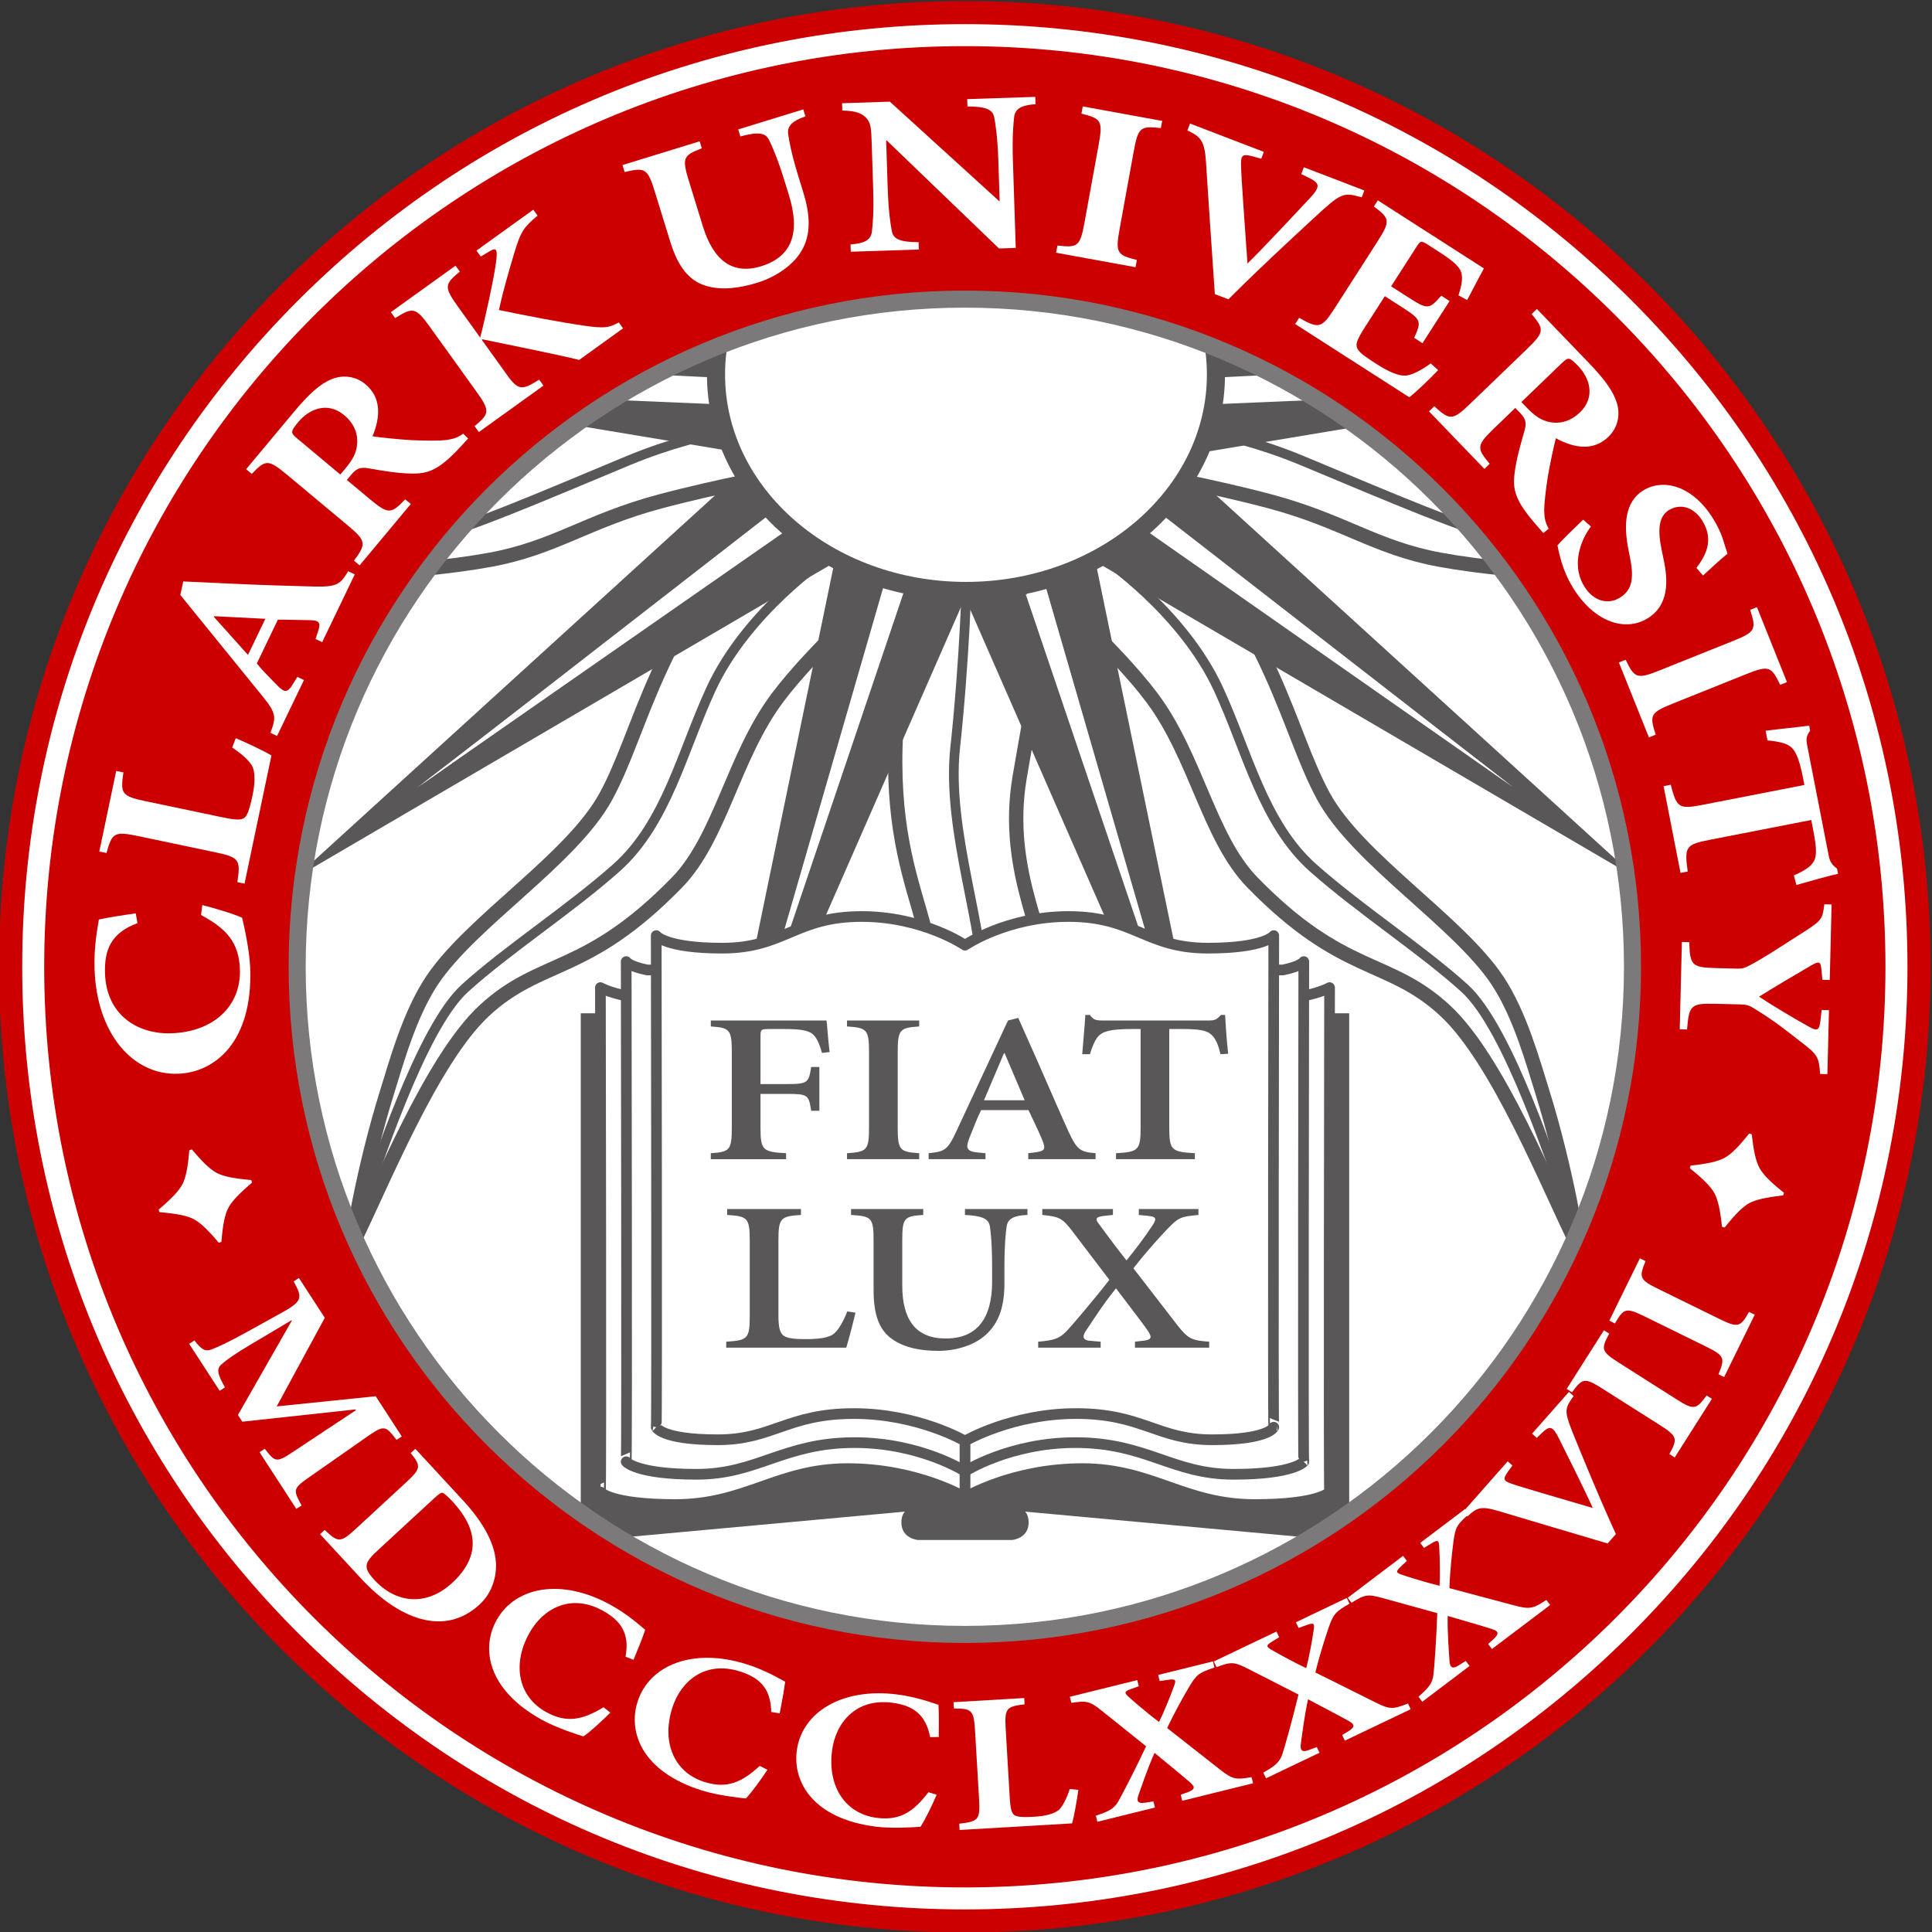
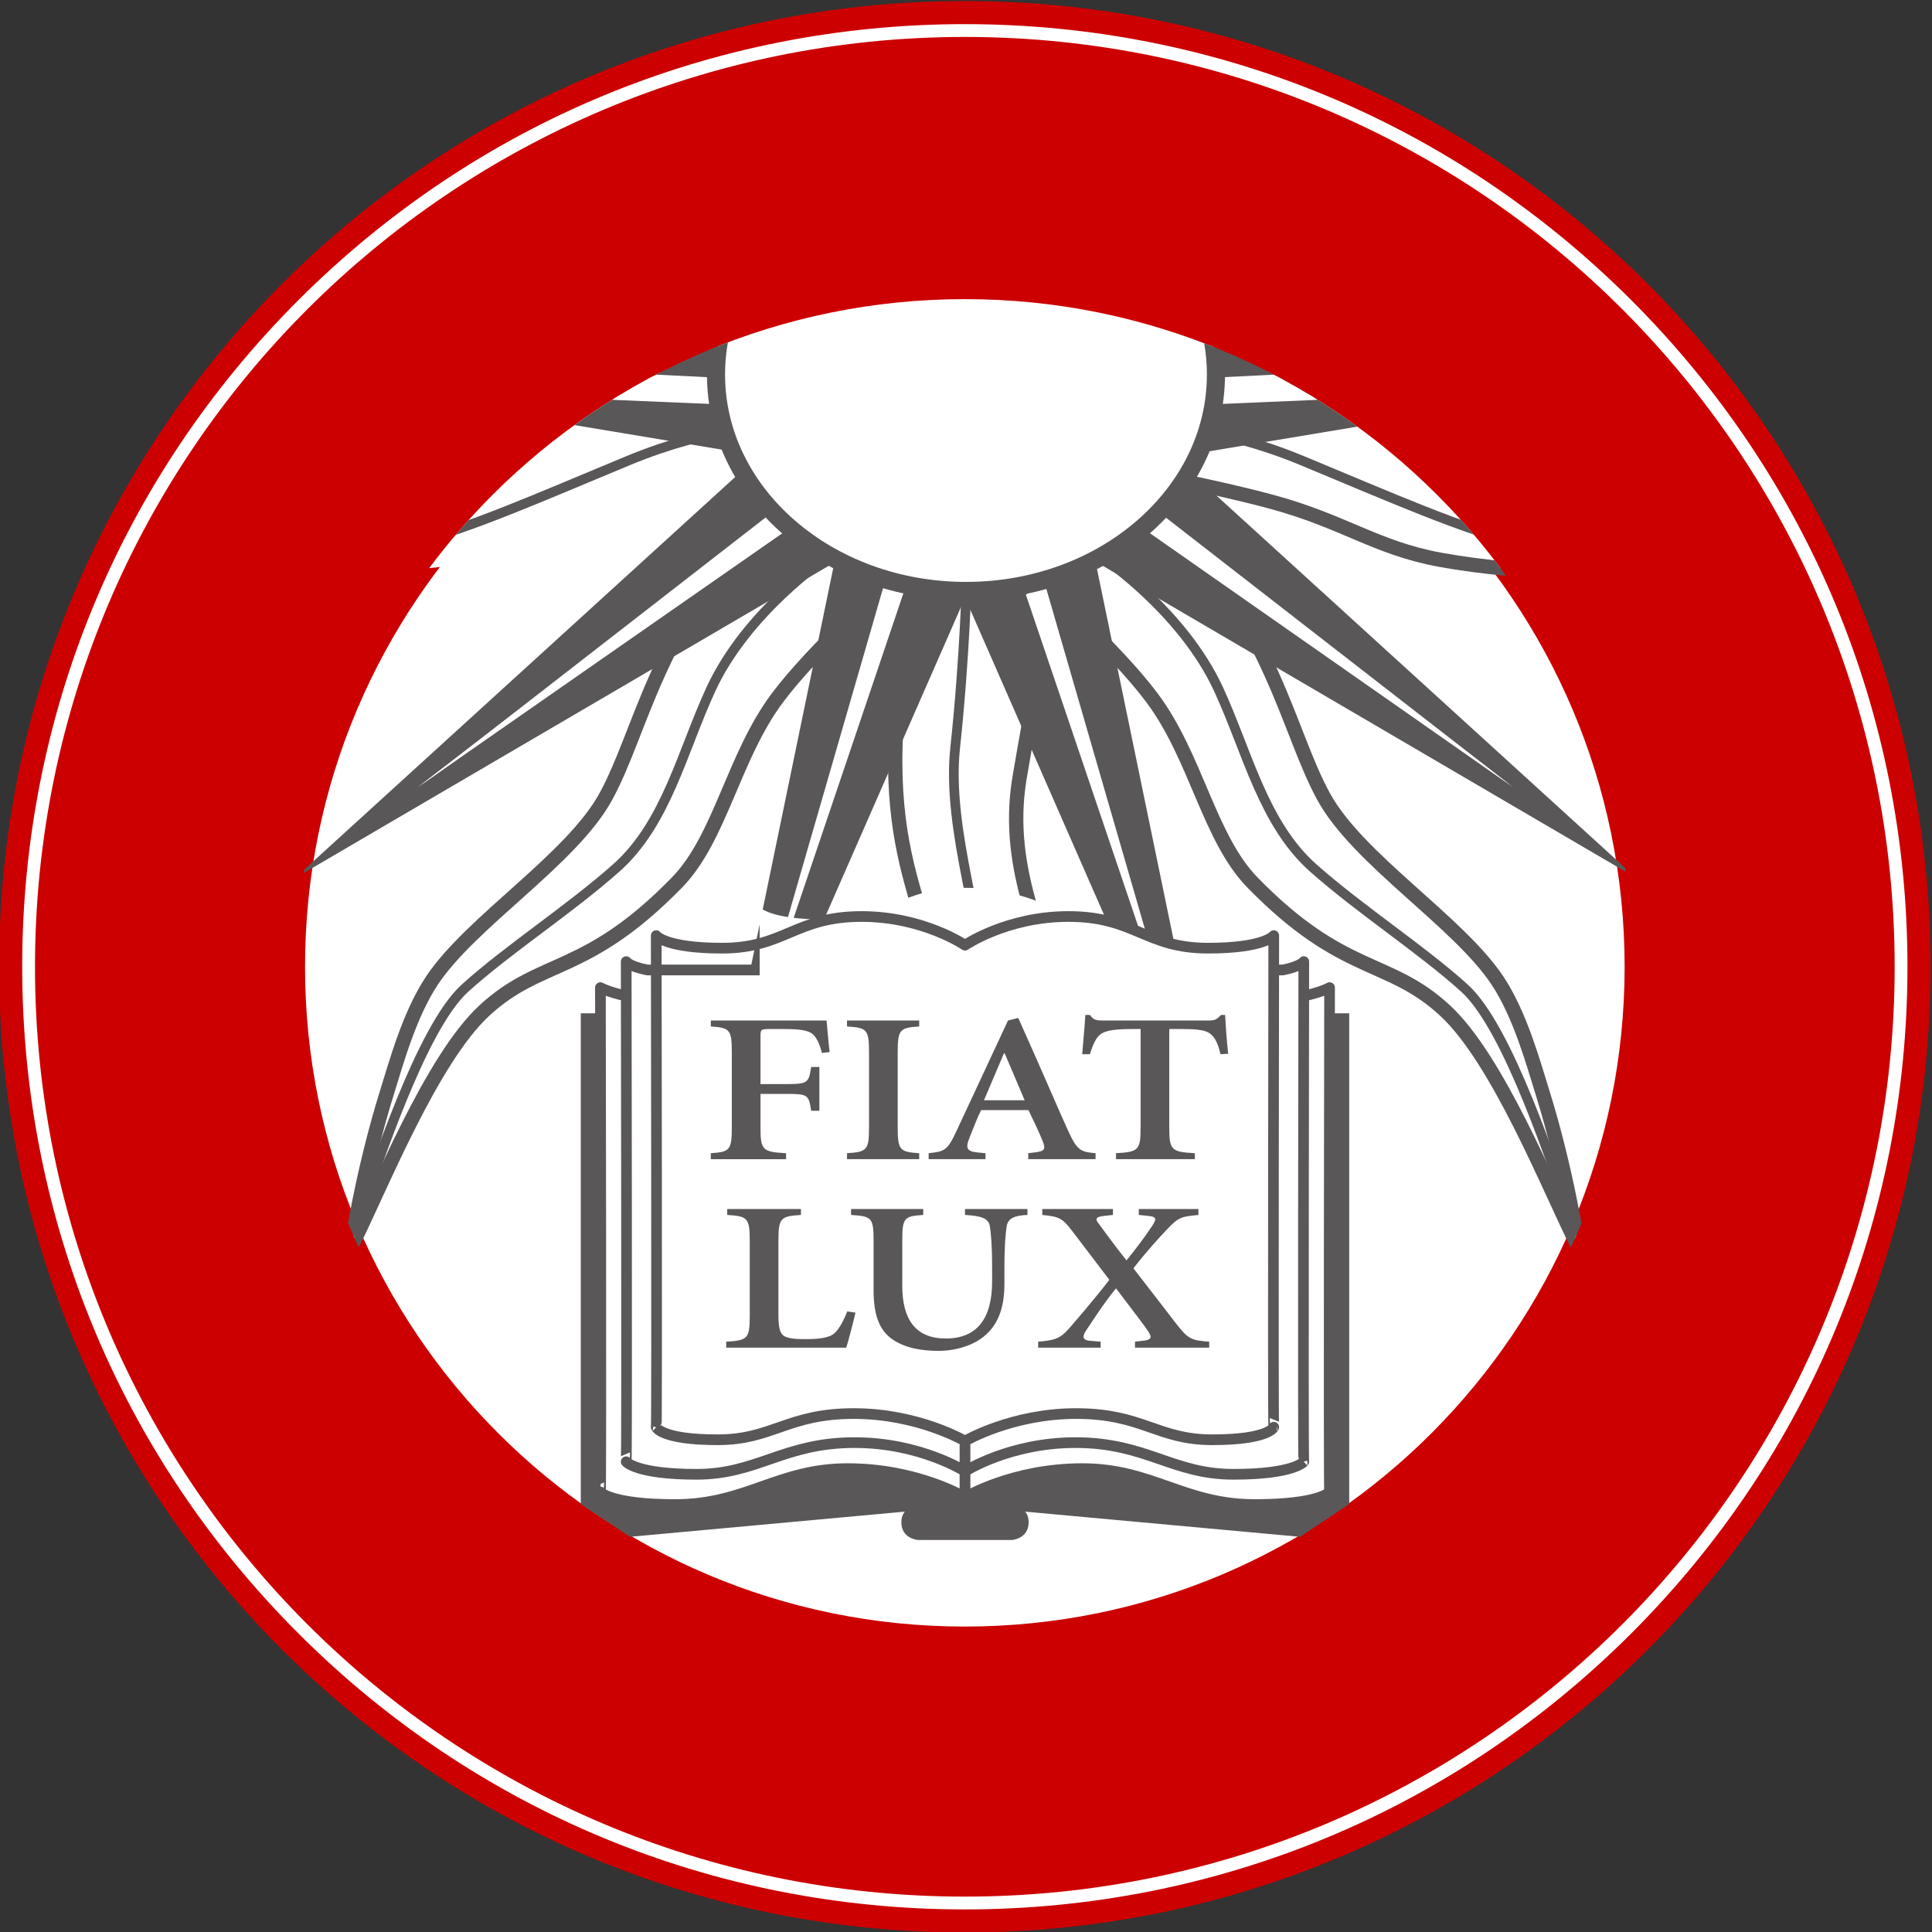
<svg xmlns="http://www.w3.org/2000/svg" xmlns:ns1="http://sodipodi.sourceforge.net/DTD/sodipodi-0.dtd" xmlns:ns2="http://www.inkscape.org/namespaces/inkscape" version="1.1" id="svg29" xml:space="preserve" width="195.441" height="195.439" viewBox="0 0 195.441 195.439" ns1:docname="logo.svg" ns2:version="0.92+devel unknown">
  <rect x="0" y="0" width="195.441" height="195.439" fill="#333333" stroke="none" />
  <defs id="defs33">
    <clipPath clipPathUnits="userSpaceOnUse" id="clipPath47">
-       <path d="M 0,540 H 720 V 0 H 0 Z" id="path45" ns2:connector-curvature="0" />
-     </clipPath>
+       </clipPath>
    <clipPath clipPathUnits="userSpaceOnUse" id="clipPath63">
      <path d="m 720.967,215.323 h 8.393 v 5.491 h -8.393 z m -728.887,0 h 5.847 v 5.491 H -7.92 Z" id="path61" ns2:connector-curvature="0" />
    </clipPath>
    <clipPath clipPathUnits="userSpaceOnUse" id="clipPath75">
      <path d="m 437.422,215.323 h 283.545 v 5.491 H 437.422 Z m -439.495,0 h 281.748 v 5.491 H -2.073 Z" id="path73" ns2:connector-curvature="0" />
    </clipPath>
    <clipPath clipPathUnits="userSpaceOnUse" id="clipPath87">
      <path d="m 437.422,200.385 h 291.937 v 9.178 H 437.422 Z m -445.342,0 h 287.595 v 9.178 H -7.92 Z" id="path85" ns2:connector-curvature="0" />
    </clipPath>
    <clipPath clipPathUnits="userSpaceOnUse" id="clipPath101">
      <path d="M -7.92,-20.88 H 729.36 V 548.64 H -7.92 Z" id="path99" ns2:connector-curvature="0" />
    </clipPath>
    <clipPath clipPathUnits="userSpaceOnUse" id="clipPath169">
      <path d="m 279.675,200.385 v -36.643 c 3.573,-0.47 6.303,-1.247 7.707,-1.549 v 0 c 0.104,-0.721 0.199,-1.418 0.289,-2.097 v 0 h 149.751 v 40.289 z" id="path167" ns2:connector-curvature="0" />
    </clipPath>
    <clipPath clipPathUnits="userSpaceOnUse" id="clipPath181">
      <path d="m 279.675,200.385 h 157.747 v 9.178 H 279.675 Z" id="path179" ns2:connector-curvature="0" />
    </clipPath>
    <clipPath clipPathUnits="userSpaceOnUse" id="clipPath193">
      <path d="m 279.675,160.096 h 0.923 c -0.299,0.158 -0.606,0.303 -0.923,0.434 v 0 z" id="path191" ns2:connector-curvature="0" />
    </clipPath>
    <clipPath clipPathUnits="userSpaceOnUse" id="clipPath205">
-       <path d="m 279.675,220.814 h 157.747 v 97.029 H 279.675 Z" id="path203" ns2:connector-curvature="0" />
-     </clipPath>
+       </clipPath>
    <clipPath clipPathUnits="userSpaceOnUse" id="clipPath217">
      <path d="m 279.675,215.323 h 157.747 v 5.491 H 279.675 Z" id="path215" ns2:connector-curvature="0" />
    </clipPath>
    <clipPath clipPathUnits="userSpaceOnUse" id="clipPath229">
      <path d="m 279.675,209.563 h 157.747 v 5.76 H 279.675 Z" id="path227" ns2:connector-curvature="0" />
    </clipPath>
    <clipPath clipPathUnits="userSpaceOnUse" id="clipPath241">
      <path d="m 279.675,160.53 c 0.317,-0.131 0.624,-0.276 0.923,-0.434 v 0 h 7.073 c -0.09,0.679 -0.185,1.376 -0.289,2.097 v 0 c -1.404,0.302 -4.134,1.079 -7.707,1.549 v 0 z" id="path239" ns2:connector-curvature="0" />
    </clipPath>
    <clipPath clipPathUnits="userSpaceOnUse" id="clipPath253">
      <path d="M -7.92,-20.88 H 729.36 V 548.64 H -7.92 Z" id="path251" ns2:connector-curvature="0" />
    </clipPath>
    <clipPath clipPathUnits="userSpaceOnUse" id="clipPath281">
      <path d="m 307.827,239.945 c 0,-27.982 22.686,-50.667 50.67,-50.667 v 0 c 27.983,0 50.667,22.685 50.667,50.667 v 0 c 0,27.982 -22.684,50.668 -50.667,50.668 v 0 c -27.984,0 -50.67,-22.686 -50.67,-50.668" id="path279" ns2:connector-curvature="0" />
    </clipPath>
    <clipPath clipPathUnits="userSpaceOnUse" id="clipPath505">
-       <path d="M -7.92,-20.88 H 729.36 V 548.64 H -7.92 Z" id="path503" ns2:connector-curvature="0" />
-     </clipPath>
+       </clipPath>
  </defs>
  <ns1:namedview pagecolor="#ffffff" bordercolor="#666666" ns2:document-rotation="0" borderopacity="1" objecttolerance="10" gridtolerance="10" guidetolerance="10" ns2:pageopacity="0" ns2:pageshadow="2" ns2:window-width="1920" ns2:window-height="1061" id="namedview31" showgrid="false" fit-margin-top="0" fit-margin-left="0" fit-margin-right="0" fit-margin-bottom="0" ns2:zoom="3.3941125" ns2:cx="147.09857" ns2:cy="103.21361" ns2:window-x="0" ns2:window-y="0" ns2:window-maximized="0" ns2:current-layer="g37" />
  <g id="g37" ns2:groupmode="layer" ns2:label="example" transform="matrix(1.333,0,0,-1.333,-381.458,417.647)">
    <g id="g2023">
      <g transform="translate(0.889)" id="g247">
        <g id="g249" clip-path="url(#clipPath253)">
          <g id="g255" transform="translate(431.786,239.945)">
            <path d="m 0,0 c 0,-40.477 -32.815,-73.289 -73.29,-73.289 -40.477,0 -73.291,32.812 -73.291,73.289 0,40.479 32.814,73.29 73.291,73.29 C -32.815,73.29 0,40.479 0,0" style="fill:#c00;fill-opacity:1;fill-rule:nonzero;stroke:none" id="path257" ns2:connector-curvature="0" />
          </g>
          <g id="g259" transform="translate(358.497,311.482)">
            <path d="m 0,0 c -19.108,0 -37.073,-7.441 -50.584,-20.952 -13.511,-13.512 -20.952,-31.477 -20.952,-50.585 0,-19.107 7.441,-37.071 20.952,-50.582 13.511,-13.512 31.476,-20.953 50.584,-20.953 19.107,0 37.071,7.441 50.582,20.953 13.511,13.512 20.952,31.475 20.952,50.582 0,19.108 -7.441,37.073 -20.952,50.585 C 37.071,-7.441 19.108,0 0,0 m 0,-0.972 c 38.971,0 70.563,-31.592 70.563,-70.565 0,-38.969 -31.592,-70.563 -70.563,-70.563 -38.973,0 -70.565,31.594 -70.565,70.563 0,38.973 31.592,70.565 70.565,70.565" style="fill:#ffffff;fill-opacity:1;fill-rule:nonzero;stroke:none" id="path261" ns2:connector-curvature="0" />
          </g>
          <g id="g263" transform="translate(358.497,311.407)">
-             <path d="m 0,0 c -19.088,0 -37.034,-7.434 -50.531,-20.931 -13.498,-13.497 -20.931,-31.443 -20.931,-50.531 0,-19.087 7.433,-37.031 20.931,-50.529 13.497,-13.498 31.443,-20.931 50.531,-20.931 19.087,0 37.032,7.433 50.529,20.931 13.497,13.498 20.93,31.442 20.93,50.529 0,19.088 -7.433,37.034 -20.93,50.531 C 37.033,-7.434 19.087,0 0,0 m 0,-1.595 c 38.586,0 69.864,-31.28 69.864,-69.867 0,-38.583 -31.278,-69.865 -69.864,-69.865 -38.587,0 -69.867,31.282 -69.867,69.865 0,38.587 31.28,69.867 69.867,69.867" style="fill:#ffffff;fill-opacity:1;fill-rule:nonzero;stroke:none" id="path265" ns2:connector-curvature="0" />
-           </g>
+             </g>
          <g id="g267" transform="translate(408.405,239.946)">
            <path d="m 0,0 c 0,-27.564 -22.346,-49.908 -49.908,-49.908 -27.563,0 -49.91,22.344 -49.91,49.908 0,27.563 22.347,49.908 49.91,49.908 C -22.346,49.908 0,27.563 0,0" style="fill:#ffffff;fill-opacity:1;fill-rule:nonzero;stroke:none" id="path269" ns2:connector-curvature="0" />
          </g>
          <g id="g271" transform="translate(408.405,239.946)">
            <path d="m 0,0 c 0,-27.564 -22.346,-49.908 -49.908,-49.908 -27.563,0 -49.91,22.344 -49.91,49.908 0,27.563 22.347,49.908 49.91,49.908 C -22.346,49.908 0,27.563 0,0 Z" style="fill:none;stroke:#ffffff;stroke-width:0.324;stroke-linecap:butt;stroke-linejoin:miter;stroke-miterlimit:4;stroke-dasharray:none;stroke-opacity:1" id="path273" ns2:connector-curvature="0" />
          </g>
        </g>
      </g>
      <g transform="translate(0.889)" id="g275">
        <g id="g277" clip-path="url(#clipPath281)">
          <g id="g283" transform="translate(358.204,206.666)">
            <path d="m 0,0 c 0,0 -4.373,8.087 -5.132,16.525 -0.55,6.127 2.486,10.676 2.852,15.22 0.545,6.734 -5.623,10.249 -0.952,30.654 l 10.408,0.34 c 0,0 -1.838,-9.863 -2.723,-15.078 C 3.215,40.358 6.699,35.192 7.242,30.158 7.932,23.782 0.925,23.423 -0.388,17.201 -1.421,12.307 -0.82,4.931 0,0" style="fill:#ffffff;fill-opacity:1;fill-rule:nonzero;stroke:none" id="path285" ns2:connector-curvature="0" />
          </g>
          <g id="g287" transform="translate(358.204,206.666)">
            <path d="m 0,0 c 0,0 -4.373,8.087 -5.132,16.525 -0.55,6.127 2.486,10.676 2.852,15.22 0.545,6.734 -5.623,10.249 -0.952,30.654 l 10.408,0.34 c 0,0 -1.838,-9.863 -2.723,-15.078 C 3.215,40.358 6.699,35.192 7.242,30.158 7.932,23.782 0.925,23.423 -0.388,17.201 -1.421,12.307 -0.82,4.931 0,0 Z" style="fill:none;stroke:#5a5758;stroke-width:1.088;stroke-linecap:butt;stroke-linejoin:miter;stroke-miterlimit:10;stroke-dasharray:none;stroke-opacity:1" id="path289" ns2:connector-curvature="0" />
          </g>
          <g id="g291" transform="translate(358.646,269.541)">
            <path d="m 0,0 c 0,0 -0.141,-6.076 -0.884,-12.992 -0.68,-6.326 2.331,-13.912 2.109,-18.705 -0.204,-4.33 -2.877,-6.039 -3.852,-11.536 -1.048,-5.904 0.658,-14.88 2.002,-18.174" style="fill:none;stroke:#5a5758;stroke-width:0.735;stroke-linecap:butt;stroke-linejoin:miter;stroke-miterlimit:10;stroke-dasharray:none;stroke-opacity:1" id="path293" ns2:connector-curvature="0" />
          </g>
          <g id="g295" transform="translate(405.033,218.73)">
            <path d="m 0,0 c 0,0 -0.815,5.649 -2.719,11.745 -0.683,2.176 -1.684,5.856 -3.402,8.434 -2.993,4.49 -10.602,9.201 -13.196,13.967 -2.748,5.048 -3.62,12.243 -12.377,22.254 l -9.069,-6.058 c 0,0 5.646,-4.988 8.431,-8.715 3.357,-4.489 4.322,-10.629 7.619,-14.01 6.892,-7.075 10.294,-5.734 14.602,-9.705 C -6.076,14.193 -2.221,4.444 0,0" style="fill:#ffffff;fill-opacity:1;fill-rule:nonzero;stroke:none" id="path297" ns2:connector-curvature="0" />
          </g>
          <g id="g299" transform="translate(405.033,218.73)">
            <path d="m 0,0 c 0,0 -0.815,5.649 -2.719,11.745 -0.683,2.176 -1.684,5.856 -3.402,8.434 -2.993,4.49 -10.602,9.201 -13.196,13.967 -2.748,5.048 -3.62,12.243 -12.377,22.254 l -9.069,-6.058 c 0,0 5.646,-4.988 8.431,-8.715 3.357,-4.489 4.322,-10.629 7.619,-14.01 6.892,-7.075 10.294,-5.734 14.602,-9.705 C -6.076,14.193 -2.221,4.444 0,0 Z" style="fill:none;stroke:#5a5758;stroke-width:1.088;stroke-linecap:butt;stroke-linejoin:miter;stroke-miterlimit:10;stroke-dasharray:none;stroke-opacity:1" id="path301" ns2:connector-curvature="0" />
          </g>
          <g id="g303" transform="translate(369.005,270.962)">
            <path d="m 0,0 c 0,0 6.005,-4.036 8.731,-9.923 2.2,-4.749 3.39,-10.22 7.21,-13.604 3.583,-3.174 8.237,-6.184 11.473,-9.115 3.355,-3.038 6.802,-13.875 8.071,-17.367" style="fill:none;stroke:#5a5758;stroke-width:0.735;stroke-linecap:butt;stroke-linejoin:miter;stroke-miterlimit:10;stroke-dasharray:none;stroke-opacity:1" id="path305" ns2:connector-curvature="0" />
          </g>
          <g id="g307" transform="translate(311.942,218.73)">
            <path d="m 0,0 c 0,0 0.816,5.649 2.721,11.745 0.679,2.176 1.682,5.856 3.4,8.434 2.993,4.49 10.603,9.201 13.196,13.967 2.748,5.048 3.62,12.243 12.376,22.254 l 9.071,-6.058 c 0,0 -5.647,-4.988 -8.432,-8.715 C 28.976,37.138 28.01,30.998 24.714,27.617 17.821,20.542 14.42,21.883 10.112,17.912 6.077,14.193 2.222,4.444 0,0" style="fill:#ffffff;fill-opacity:1;fill-rule:nonzero;stroke:none" id="path309" ns2:connector-curvature="0" />
          </g>
          <g id="g311" transform="translate(311.942,218.73)">
            <path d="m 0,0 c 0,0 0.816,5.649 2.721,11.745 0.679,2.176 1.682,5.856 3.4,8.434 2.993,4.49 10.603,9.201 13.196,13.967 2.748,5.048 3.62,12.243 12.376,22.254 l 9.071,-6.058 c 0,0 -5.647,-4.988 -8.432,-8.715 C 28.976,37.138 28.01,30.998 24.714,27.617 17.821,20.542 14.42,21.883 10.112,17.912 6.077,14.193 2.222,4.444 0,0 Z" style="fill:none;stroke:#5a5758;stroke-width:1.088;stroke-linecap:butt;stroke-linejoin:miter;stroke-miterlimit:10;stroke-dasharray:none;stroke-opacity:1" id="path313" ns2:connector-curvature="0" />
          </g>
          <g id="g315" transform="translate(347.972,270.962)">
            <path d="m 0,0 c 0,0 -6.006,-4.036 -8.732,-9.923 -2.199,-4.749 -3.39,-10.22 -7.209,-13.604 -3.583,-3.174 -8.238,-6.184 -11.473,-9.115 -3.355,-3.038 -6.802,-13.875 -8.072,-17.367" style="fill:none;stroke:#5a5758;stroke-width:0.735;stroke-linecap:butt;stroke-linejoin:miter;stroke-miterlimit:10;stroke-dasharray:none;stroke-opacity:1" id="path317" ns2:connector-curvature="0" />
          </g>
          <g id="g319" transform="translate(286.008,264.745)">
            <path d="m 0,0 c 0,0 4.737,5.503 12.605,8.645 5.711,2.282 13.81,0.518 18.86,2.502 5.351,2.101 11.572,8.699 24.714,10.74 l 2.699,-9.269 c 0,0 -5.025,-0.903 -9.521,-2.104 C 43.824,9.035 41.375,6.995 36.504,6.095 30.198,4.931 20.948,4.818 14.61,4.294 9.626,3.882 4.49,2.197 0,0" style="fill:#ffffff;fill-opacity:1;fill-rule:nonzero;stroke:none" id="path321" ns2:connector-curvature="0" />
          </g>
          <g id="g323" transform="translate(286.008,264.745)">
-             <path d="m 0,0 c 0,0 4.737,5.503 12.605,8.645 5.711,2.282 13.81,0.518 18.86,2.502 5.351,2.101 11.572,8.699 24.714,10.74 l 2.699,-9.269 c 0,0 -5.025,-0.903 -9.521,-2.104 C 43.824,9.035 41.375,6.995 36.504,6.095 30.198,4.931 20.948,4.818 14.61,4.294 9.626,3.882 4.49,2.197 0,0 Z" style="fill:none;stroke:#5a5758;stroke-width:1.088;stroke-linecap:butt;stroke-linejoin:miter;stroke-miterlimit:10;stroke-dasharray:none;stroke-opacity:1" id="path325" ns2:connector-curvature="0" />
-           </g>
+             </g>
          <g id="g327" transform="translate(344.056,281.022)">
            <path d="m 0,0 c 0,0 -4.758,-0.035 -11.096,-2.66 -6.893,-2.858 -12.123,-5.192 -16.778,-6.351 -4.205,-1.045 -8.318,0.265 -13.863,-0.375 -5.957,-0.687 -14.044,-4.861 -16.817,-7.093" style="fill:none;stroke:#5a5758;stroke-width:0.735;stroke-linecap:butt;stroke-linejoin:miter;stroke-miterlimit:10;stroke-dasharray:none;stroke-opacity:1" id="path329" ns2:connector-curvature="0" />
          </g>
          <g id="g331" transform="translate(431.037,264.745)">
            <path d="m 0,0 c 0,0 -4.736,5.503 -12.605,8.645 -5.712,2.282 -13.81,0.518 -18.861,2.502 -5.35,2.101 -11.571,8.699 -24.713,10.74 l -2.7,-9.269 c 0,0 5.026,-0.903 9.521,-2.104 5.534,-1.479 7.983,-3.519 12.854,-4.419 6.306,-1.164 15.556,-1.277 21.895,-1.801 C -9.626,3.882 -4.49,2.197 0,0" style="fill:#ffffff;fill-opacity:1;fill-rule:nonzero;stroke:none" id="path333" ns2:connector-curvature="0" />
          </g>
          <g id="g335" transform="translate(431.037,264.745)">
            <path d="m 0,0 c 0,0 -4.736,5.503 -12.605,8.645 -5.712,2.282 -13.81,0.518 -18.861,2.502 -5.35,2.101 -11.571,8.699 -24.713,10.74 l -2.7,-9.269 c 0,0 5.026,-0.903 9.521,-2.104 5.534,-1.479 7.983,-3.519 12.854,-4.419 6.306,-1.164 15.556,-1.277 21.895,-1.801 C -9.626,3.882 -4.49,2.197 0,0 Z" style="fill:none;stroke:#5a5758;stroke-width:1.088;stroke-linecap:butt;stroke-linejoin:miter;stroke-miterlimit:10;stroke-dasharray:none;stroke-opacity:1" id="path337" ns2:connector-curvature="0" />
          </g>
          <g id="g339" transform="translate(372.989,281.022)">
            <path d="m 0,0 c 0,0 4.758,-0.035 11.095,-2.66 6.892,-2.858 12.123,-5.192 16.778,-6.351 4.207,-1.045 8.318,0.265 13.863,-0.375 5.957,-0.687 14.044,-4.861 16.817,-7.093" style="fill:none;stroke:#5a5758;stroke-width:0.735;stroke-linecap:butt;stroke-linejoin:miter;stroke-miterlimit:10;stroke-dasharray:none;stroke-opacity:1" id="path341" ns2:connector-curvature="0" />
          </g>
          <g id="g343" transform="translate(409.444,246.689)">
            <path d="m 0,0 -35.295,32.149 -5.943,-8.02 z" style="fill:#5a5758;fill-opacity:1;fill-rule:nonzero;stroke:none" id="path345" ns2:connector-curvature="0" />
          </g>
          <g id="g347" transform="translate(371.876,275.492)">
            <path d="M 0,0 -0.925,-1.246 27.958,-21.715 Z" style="fill:#ffffff;fill-opacity:1;fill-rule:nonzero;stroke:none" id="path349" ns2:connector-curvature="0" />
          </g>
          <g id="g351" transform="translate(378.303,222.795)">
            <path d="M 0,0 -10.623,51.43 -21.097,48.138 Z" style="fill:#5a5758;fill-opacity:1;fill-rule:nonzero;stroke:none" id="path353" ns2:connector-curvature="0" />
          </g>
          <g id="g355" transform="translate(363.494,272.718)">
            <path d="M 0,0 -1.629,-0.511 10.84,-37.402 Z" style="fill:#ffffff;fill-opacity:1;fill-rule:nonzero;stroke:none" id="path357" ns2:connector-curvature="0" />
          </g>
          <g id="g359" transform="translate(338.716,222.784)">
            <path d="M 0,0 10.622,51.43 21.097,48.136 Z" style="fill:#5a5758;fill-opacity:1;fill-rule:nonzero;stroke:none" id="path361" ns2:connector-curvature="0" />
          </g>
          <g id="g363" transform="translate(353.526,272.706)">
            <path d="M 0,0 1.627,-0.51 -10.841,-37.4 Z" style="fill:#ffffff;fill-opacity:1;fill-rule:nonzero;stroke:none" id="path365" ns2:connector-curvature="0" />
          </g>
          <g id="g367" transform="translate(307.63,246.654)">
            <path d="m 0,0 35.295,32.149 5.943,-8.02 z" style="fill:#5a5758;fill-opacity:1;fill-rule:nonzero;stroke:none" id="path369" ns2:connector-curvature="0" />
          </g>
          <g id="g371" transform="translate(345.198,275.458)">
            <path d="M 0,0 0.924,-1.247 -27.958,-21.715 Z" style="fill:#ffffff;fill-opacity:1;fill-rule:nonzero;stroke:none" id="path373" ns2:connector-curvature="0" />
          </g>
          <g id="g375" transform="translate(421.14,286.405)">
            <path d="m 0,0 v 0 h 0.001 l -46.757,1.588 0.554,-9.277 z" style="fill:#5a5758;fill-opacity:1;fill-rule:nonzero;stroke:none" id="path377" ns2:connector-curvature="0" />
          </g>
          <g id="g379" transform="translate(357.267,283.494)">
            <path d="M 0,0 50.819,2.522 50.847,2.2 30.723,-0.246 0,-1.548 Z" style="fill:#ffffff;fill-opacity:1;fill-rule:nonzero;stroke:none" id="path381" ns2:connector-curvature="0" />
          </g>
          <g id="g383" transform="translate(408.095,286.178)">
            <path d="m 0,0 h -0.002 l -50.68,-2.515 -0.308,-0.015 v -0.308 -1.225 -0.338 l 0.338,0.015 30.541,1.292 20.15,2.449 z M 0,-0.324 -20.125,-2.77 -50.666,-4.063 v 1.225 l 50.664,2.514 z" style="fill:#ffffff;fill-opacity:1;fill-rule:nonzero;stroke:none" id="path385" ns2:connector-curvature="0" />
          </g>
          <g id="g387" transform="translate(296.054,286.514)">
            <path d="M 0,0 V 0 L -0.002,0.001 46.756,1.589 46.202,-7.689 Z" style="fill:#5a5758;fill-opacity:1;fill-rule:nonzero;stroke:none" id="path389" ns2:connector-curvature="0" />
          </g>
          <g id="g391" transform="translate(329.05,283.247)">
            <path d="M 0,0 -20.138,2.447 -20.11,2.77 30.709,0.248 V -1.3 Z" style="fill:#ffffff;fill-opacity:1;fill-rule:nonzero;stroke:none" id="path393" ns2:connector-curvature="0" />
          </g>
          <g id="g395" transform="translate(308.948,286.178)">
            <path d="M 0,0 -0.056,-0.645 20.07,-3.091 50.635,-4.385 50.973,-4.4 v 0.338 1.224 0.309 l -0.308,0.015 z m -0.016,-0.323 50.665,-2.515 v -1.224 l -30.54,1.293 z" style="fill:#ffffff;fill-opacity:1;fill-rule:nonzero;stroke:none" id="path397" ns2:connector-curvature="0" />
          </g>
          <g id="g399" transform="translate(358.509,196.444)">
            <path d="m 0,0 h -3.56 c 0,0 -1.269,0.09 -1.269,1.338 0,0.589 0.272,0.816 0.272,0.816 L -25.425,0.243 -29.159,2.73 V 39.972 H 29.157 V 2.73 L 25.425,0.243 4.558,2.154 c 0,0 0.271,-0.227 0.271,-0.816 C 4.829,0.09 3.558,0 3.558,0 Z" style="fill:#5a5758;fill-opacity:1;fill-rule:nonzero;stroke:none" id="path401" ns2:connector-curvature="0" />
          </g>
          <g id="g403" transform="translate(344.711,273.856)">
            <path d="M 0,0 -27.789,-20.319" style="fill:#ffffff;fill-opacity:1;fill-rule:nonzero;stroke:none" id="path405" ns2:connector-curvature="0" />
          </g>
          <g id="g407" transform="translate(345.179,273.215)">
            <path d="M 0,0 -28.257,-19.678 -0.936,1.281 Z" style="fill:#ffffff;fill-opacity:1;fill-rule:nonzero;stroke:none" id="path409" ns2:connector-curvature="0" />
          </g>
          <g id="g411" transform="translate(353.255,269.163)">
            <path d="M 0,0 -10.522,-33.546" style="fill:#ffffff;fill-opacity:1;fill-rule:nonzero;stroke:none" id="path413" ns2:connector-curvature="0" />
          </g>
          <g id="g415" transform="translate(354.011,268.925)">
            <path d="M 0,0 -11.278,-33.308 -1.514,0.475 Z" style="fill:#ffffff;fill-opacity:1;fill-rule:nonzero;stroke:none" id="path417" ns2:connector-curvature="0" />
          </g>
          <g id="g419" transform="translate(363.883,268.432)">
            <path d="M 0,0 10.522,-33.545" style="fill:#ffffff;fill-opacity:1;fill-rule:nonzero;stroke:none" id="path421" ns2:connector-curvature="0" />
          </g>
          <g id="g423" transform="translate(364.64,268.669)">
            <path d="M 0,0 9.764,-33.782 -1.514,-0.475 Z" style="fill:#ffffff;fill-opacity:1;fill-rule:nonzero;stroke:none" id="path425" ns2:connector-curvature="0" />
          </g>
          <g id="g427" transform="translate(372.29,273.993)">
            <path d="M 0,0 27.828,-20.433" style="fill:#ffffff;fill-opacity:1;fill-rule:nonzero;stroke:none" id="path429" ns2:connector-curvature="0" />
          </g>
          <g id="g431" transform="translate(372.76,274.632)">
            <path d="M 0,0 27.359,-21.072 -0.939,-1.279 Z" style="fill:#ffffff;fill-opacity:1;fill-rule:nonzero;stroke:none" id="path433" ns2:connector-curvature="0" />
          </g>
          <g id="g435" transform="translate(358.509,199.685)">
            <path d="m 0,0 c 0,0 -3.606,2.177 -8.908,2.177 -5.287,0 -7.714,-2.727 -13.082,-2.727 -4.892,0 -5.678,0.951 -5.678,0.951 0.071,-0.061 0,38.279 0,38.279 0,0 0.616,-0.354 1.956,-0.631 h 51.424 c 1.34,0.277 1.955,0.631 1.955,0.631 0,0 -0.07,-38.34 0,-38.279 0,0 -0.784,-0.951 -5.677,-0.951 -5.369,0 -7.797,2.727 -13.081,2.727 C 3.604,2.177 0,0 0,0" style="fill:#ffffff;fill-opacity:1;fill-rule:nonzero;stroke:none" id="path437" ns2:connector-curvature="0" />
          </g>
          <g id="g439" transform="translate(358.509,199.685)">
            <path d="m 0,0 c 0,0 -3.606,2.177 -8.908,2.177 -5.287,0 -7.714,-2.727 -13.082,-2.727 -4.892,0 -5.678,0.951 -5.678,0.951 0.071,-0.061 0,38.279 0,38.279 0,0 0.616,-0.354 1.956,-0.631 h 51.424 c 1.34,0.277 1.955,0.631 1.955,0.631 0,0 -0.07,-38.34 0,-38.279 0,0 -0.784,-0.951 -5.677,-0.951 -5.369,0 -7.797,2.727 -13.081,2.727 C 3.604,2.177 0,0 0,0 Z" style="fill:none;stroke:#5a5758;stroke-width:0.81;stroke-linecap:round;stroke-linejoin:round;stroke-miterlimit:10;stroke-dasharray:none;stroke-opacity:1" id="path441" ns2:connector-curvature="0" />
          </g>
          <g id="g443" transform="translate(358.509,201.658)">
            <path d="m 0,0 c 0,0 -3.39,2.177 -8.376,2.177 -5.387,0 -7.359,-2.404 -11.996,-2.404 -4.601,0 -5.339,0.953 -5.339,0.953 0.067,-0.063 0,37.955 0,37.955 0,0 0.215,-0.356 1.586,-0.635 h 48.249 c 1.372,0.279 1.586,0.635 1.586,0.635 0,0 -0.065,-38.018 0,-37.955 0,0 -0.737,-0.953 -5.338,-0.953 -4.638,0 -6.609,2.404 -11.996,2.404 C 3.389,2.177 0,0 0,0" style="fill:#ffffff;fill-opacity:1;fill-rule:nonzero;stroke:none" id="path445" ns2:connector-curvature="0" />
          </g>
          <g id="g447" transform="translate(358.509,201.658)">
            <path d="m 0,0 c 0,0 -3.39,2.177 -8.376,2.177 -5.387,0 -7.359,-2.404 -11.996,-2.404 -4.601,0 -5.339,0.953 -5.339,0.953 0.067,-0.063 0,37.955 0,37.955 0,0 0.215,-0.356 1.586,-0.635 h 48.249 c 1.372,0.279 1.586,0.635 1.586,0.635 0,0 -0.065,-38.018 0,-37.955 0,0 -0.737,-0.953 -5.338,-0.953 -4.638,0 -6.609,2.404 -11.996,2.404 C 3.389,2.177 0,0 0,0 Z" style="fill:none;stroke:#5a5758;stroke-width:0.81;stroke-linecap:round;stroke-linejoin:round;stroke-miterlimit:10;stroke-dasharray:none;stroke-opacity:1" id="path449" ns2:connector-curvature="0" />
          </g>
          <g id="g451" transform="translate(358.509,203.954)">
-             <path d="m 0,0 c 0,0 3.537,2.086 8.434,2.086 5.045,0 6.164,-1.988 10.326,-1.988 4.308,0 4.671,0.952 4.671,0.952 -0.062,-0.062 0,37.308 0,37.308 0,0 -0.692,-0.953 -5,-0.953 -4.727,0 -5.541,2.402 -10.587,2.402 C 3.174,39.807 0,37.631 0,37.631 c 0,0 -3.174,2.176 -7.844,2.176 -5.046,0 -5.86,-2.402 -10.588,-2.402 -4.308,0 -5,0.953 -5,0.953 0,0 0.064,-37.37 0,-37.308 0,0 0.363,-0.952 4.672,-0.952 4.16,0 5.28,1.988 10.326,1.988 C -3.537,2.086 0,0 0,0" style="fill:#ffffff;fill-opacity:1;fill-rule:nonzero;stroke:none" id="path453" ns2:connector-curvature="0" />
+             <path d="m 0,0 c 0,0 3.537,2.086 8.434,2.086 5.045,0 6.164,-1.988 10.326,-1.988 4.308,0 4.671,0.952 4.671,0.952 -0.062,-0.062 0,37.308 0,37.308 0,0 -0.692,-0.953 -5,-0.953 -4.727,0 -5.541,2.402 -10.587,2.402 c 0,0 -3.174,2.176 -7.844,2.176 -5.046,0 -5.86,-2.402 -10.588,-2.402 -4.308,0 -5,0.953 -5,0.953 0,0 0.064,-37.37 0,-37.308 0,0 0.363,-0.952 4.672,-0.952 4.16,0 5.28,1.988 10.326,1.988 C -3.537,2.086 0,0 0,0" style="fill:#ffffff;fill-opacity:1;fill-rule:nonzero;stroke:none" id="path453" ns2:connector-curvature="0" />
          </g>
          <g id="g455" transform="translate(358.509,203.954)">
            <path d="m 0,0 c 0,0 3.537,2.086 8.434,2.086 5.045,0 6.164,-1.988 10.326,-1.988 4.308,0 4.671,0.952 4.671,0.952 -0.062,-0.062 0,37.308 0,37.308 0,0 -0.692,-0.953 -5,-0.953 -4.727,0 -5.541,2.402 -10.587,2.402 C 3.174,39.807 0,37.631 0,37.631 c 0,0 -3.174,2.176 -7.844,2.176 -5.046,0 -5.86,-2.402 -10.588,-2.402 -4.308,0 -5,0.953 -5,0.953 0,0 0.064,-37.37 0,-37.308 0,0 0.363,-0.952 4.672,-0.952 4.16,0 5.28,1.988 10.326,1.988 C -3.537,2.086 0,0 0,0 Z" style="fill:none;stroke:#5a5758;stroke-width:0.81;stroke-linecap:round;stroke-linejoin:round;stroke-miterlimit:10;stroke-dasharray:none;stroke-opacity:1" id="path457" ns2:connector-curvature="0" />
          </g>
          <g id="g459" transform="translate(358.509,203.629)">
            <path d="M 0,0 V -3.944" style="fill:#ffffff;fill-opacity:1;fill-rule:nonzero;stroke:#5a5758;stroke-width:0.816;stroke-linecap:round;stroke-linejoin:round;stroke-miterlimit:10;stroke-dasharray:none;stroke-opacity:1" id="path461" ns2:connector-curvature="0" />
          </g>
          <g id="g463" transform="translate(348.001,235.869)">
            <path d="m 0,0 c 0.04,-0.259 0.116,-1.457 0.234,-2.396 l -0.583,-0.065 c -0.195,0.746 -0.427,1.198 -0.719,1.441 -0.331,0.275 -0.952,0.373 -2.156,0.373 h -1.012 c -0.738,0 -0.776,0 -0.776,-0.582 v -3.596 h 1.943 c 1.67,0 1.709,0.098 1.904,1.296 h 0.621 v -3.32 h -0.621 c -0.195,1.215 -0.234,1.279 -1.904,1.279 h -1.943 v -2.525 c 0,-1.748 0.155,-1.879 1.943,-1.976 v -0.453 h -5.713 v 0.453 c 1.438,0.097 1.594,0.228 1.594,1.976 v 5.666 c 0,1.749 -0.156,1.879 -1.594,1.976 V 0 Z" style="fill:#5a5758;fill-opacity:1;fill-rule:nonzero;stroke:none" id="path465" ns2:connector-curvature="0" />
          </g>
          <g id="g467" transform="translate(355.033,235.869)">
            <path d="M 0,0 V -0.453 C -1.476,-0.55 -1.631,-0.68 -1.631,-2.429 v -5.666 c 0,-1.748 0.155,-1.879 1.631,-1.976 v -0.453 h -5.478 v 0.453 c 1.515,0.097 1.671,0.228 1.671,1.976 v 5.666 c 0,1.749 -0.156,1.879 -1.671,1.976 V 0 Z" style="fill:#5a5758;fill-opacity:1;fill-rule:nonzero;stroke:none" id="path469" ns2:connector-curvature="0" />
          </g>
          <g id="g471" transform="translate(359.948,229.814)">
            <path d="M 0,0 H 3.089 L 1.573,3.563 H 1.515 Z M 2.602,6.25 3.943,3.239 C 4.819,1.264 5.672,-0.744 6.411,-2.363 7.072,-3.804 7.343,-3.918 8.47,-4.015 V -4.468 H 3.361 v 0.453 l 0.543,0.066 c 0.739,0.096 0.778,0.259 0.544,0.873 -0.195,0.486 -0.66,1.489 -1.069,2.332 h -3.593 c -0.254,-0.485 -0.603,-1.393 -0.875,-2.073 -0.35,-0.858 -0.195,-1.068 0.661,-1.149 l 0.543,-0.049 v -0.453 h -4.313 v 0.453 c 1.206,0.13 1.419,0.195 2.099,1.652 l 3.924,8.419 z" style="fill:#5a5758;fill-opacity:1;fill-rule:nonzero;stroke:none" id="path473" ns2:connector-curvature="0" />
          </g>
          <g id="g475" transform="translate(367.405,233.311)">
            <path d="m 0,0 c 0.078,1.069 0.195,2.138 0.234,2.979 h 0.35 C 0.856,2.591 1.05,2.558 1.594,2.558 h 8.004 c 0.505,0 0.622,0.097 0.933,0.421 h 0.311 c 0.039,-0.68 0.115,-1.91 0.234,-2.946 L 10.493,0 C 10.297,0.843 10.065,1.263 9.773,1.505 9.443,1.813 8.821,1.911 7.616,1.911 H 6.605 v -7.448 c 0,-1.748 0.157,-1.879 1.943,-1.976 V -7.965 H 2.565 v 0.452 c 1.711,0.097 1.866,0.228 1.866,1.976 V 1.911 H 3.77 C 2.099,1.911 1.594,1.716 1.283,1.425 1.05,1.197 0.817,0.777 0.584,0 Z" style="fill:#5a5758;fill-opacity:1;fill-rule:nonzero;stroke:none" id="path477" ns2:connector-curvature="0" />
          </g>
          <g id="g479" transform="translate(346.059,221.564)">
            <path d="M 0,0 V -0.452 C -1.554,-0.55 -1.709,-0.68 -1.709,-2.428 v -5.635 c 0,-0.939 0.116,-1.393 0.446,-1.586 0.331,-0.195 0.971,-0.227 1.593,-0.227 0.895,0 1.827,0.065 2.235,0.47 0.33,0.307 0.641,0.857 0.952,1.634 l 0.621,-0.096 c -0.116,-0.519 -0.543,-2.17 -0.699,-2.656 h -9.111 v 0.454 c 1.631,0.097 1.786,0.226 1.786,1.975 v 5.667 c 0,1.748 -0.155,1.878 -1.709,1.976 V 0 Z" style="fill:#5a5758;fill-opacity:1;fill-rule:nonzero;stroke:none" id="path481" ns2:connector-curvature="0" />
          </g>
          <g id="g483" transform="translate(355.34,221.564)">
            <path d="M 0,0 V -0.452 C -1.437,-0.55 -1.592,-0.647 -1.592,-2.396 v -3.416 c 0,-2.575 1.01,-4.016 3.302,-4.016 2.351,0 3.517,1.491 3.517,4.323 v 0.973 c 0,1.845 -0.096,2.752 -0.174,3.237 -0.097,0.583 -0.642,0.777 -1.886,0.843 V 0 H 7.909 V -0.452 C 6.937,-0.485 6.432,-0.712 6.334,-1.295 6.258,-1.78 6.16,-2.687 6.16,-4.532 v -1.151 c 0,-1.569 -0.349,-2.914 -1.418,-3.87 -0.854,-0.777 -2.234,-1.213 -3.595,-1.213 -1.204,0 -2.486,0.193 -3.458,0.858 -1.03,0.695 -1.457,1.862 -1.457,3.772 v 3.74 c 0,1.749 -0.156,1.846 -1.71,1.944 V 0 Z" style="fill:#5a5758;fill-opacity:1;fill-rule:nonzero;stroke:none" id="path485" ns2:connector-curvature="0" />
          </g>
          <g id="g487" transform="translate(369.736,221.564)">
            <path d="m 0,0 v -0.452 l -0.622,-0.066 c -0.622,-0.064 -0.779,-0.194 -0.467,-0.583 0.157,-0.194 1.166,-1.618 2.118,-2.8 0.622,0.761 1.437,1.83 1.982,2.671 0.311,0.486 0.311,0.648 -0.388,0.712 L 1.962,-0.452 V 0 H 6.488 V -0.452 C 5.206,-0.582 5.013,-0.582 4.081,-1.57 3.497,-2.185 2.564,-3.206 1.554,-4.5 l 3.302,-4.274 c 0.856,-1.102 1.129,-1.199 2.449,-1.296 v -0.454 H 1.672 v 0.454 l 0.543,0.064 c 0.737,0.066 0.757,0.259 0.465,0.713 -0.232,0.356 -0.815,1.133 -2.448,3.271 -1.01,-1.23 -1.981,-2.786 -2.254,-3.174 -0.27,-0.389 -0.388,-0.777 0.351,-0.81 l 0.739,-0.064 v -0.454 h -4.742 v 0.454 c 1.088,0.097 1.555,0.194 2.099,0.745 0.389,0.388 2.174,2.492 3.303,3.95 l -2.76,3.627 c -0.796,1.052 -1.01,1.166 -2.33,1.296 V 0 Z" style="fill:#5a5758;fill-opacity:1;fill-rule:nonzero;stroke:none" id="path489" ns2:connector-curvature="0" />
          </g>
          <g id="g491" transform="translate(377.553,284.892)">
            <path d="m 0,0 c 0,-9.072 -8.494,-16.426 -18.969,-16.426 -10.477,0 -18.971,7.354 -18.971,16.426 0,9.072 8.494,16.426 18.971,16.426 C -8.494,16.426 0,9.072 0,0" style="fill:#ffffff;fill-opacity:1;fill-rule:nonzero;stroke:none" id="path493" ns2:connector-curvature="0" />
          </g>
          <g id="g495" transform="translate(377.553,284.892)">
            <path d="m 0,0 c 0,-9.072 -8.494,-16.426 -18.969,-16.426 -10.477,0 -18.971,7.354 -18.971,16.426 0,9.072 8.494,16.426 18.971,16.426 C -8.494,16.426 0,9.072 0,0 Z" style="fill:none;stroke:#5a5758;stroke-width:1.374;stroke-linecap:butt;stroke-linejoin:miter;stroke-miterlimit:10;stroke-dasharray:none;stroke-opacity:1" id="path497" ns2:connector-curvature="0" />
          </g>
        </g>
      </g>
      <g transform="translate(0.889)" id="g499">
        <g id="g501" clip-path="url(#clipPath505)">
          <g id="g507" transform="translate(409.165,239.946)">
            <path d="m 0,0 c 0,-27.983 -22.685,-50.668 -50.668,-50.668 -27.984,0 -50.67,22.685 -50.67,50.668 0,27.982 22.686,50.668 50.67,50.668 C -22.685,50.668 0,27.982 0,0 Z" style="fill:none;stroke:#7b7979;stroke-width:1.295;stroke-linecap:butt;stroke-linejoin:miter;stroke-miterlimit:4;stroke-dasharray:none;stroke-opacity:1" id="path509" ns2:connector-curvature="0" />
          </g>
          <g id="g511" transform="translate(295.707,243.256)">
            <path d="m 0,0 c -2.009,-0.733 -2.522,-2.043 -2.462,-3.813 0.105,-3.207 2.532,-4.629 5.031,-4.545 3.21,0.105 5.299,2.071 5.208,4.841 -0.068,2.082 -1.058,3.114 -2.951,4.135 L 4.922,1.373 C 5.869,1.132 7.272,0.719 7.943,0.408 8.084,-0.17 8.51,-2.033 8.558,-3.471 8.74,-9.032 5.864,-11.336 3.07,-11.428 c -3.419,-0.113 -6.162,3.029 -6.325,7.944 -0.06,1.77 0.242,3.177 0.327,3.763 0.949,0.199 1.709,0.306 2.799,0.467 z" style="fill:#ffffff;fill-opacity:1;fill-rule:nonzero;stroke:none" id="path513" ns2:connector-curvature="0" />
          </g>
          <g id="g515" transform="translate(302.107,251.299)">
            <path d="M 0,0 C 1.24,-0.26 1.631,-0.258 1.874,0.139 2.065,0.46 2.198,1.007 2.331,1.639 2.498,2.435 2.593,3.395 2.267,3.952 2.012,4.346 1.537,4.787 0.789,5.284 L 1.062,5.993 C 1.699,5.732 3.348,4.96 3.767,4.68 L 1.726,-5.046 1.183,-4.932 c 0.249,1.694 0.164,1.882 -1.672,2.266 l -5.846,1.229 c -1.836,0.384 -1.989,0.245 -2.417,-1.282 l -0.543,0.114 1.284,6.116 0.544,-0.114 C -7.7,1.786 -7.615,1.597 -5.779,1.212 Z" style="fill:#ffffff;fill-opacity:1;fill-rule:nonzero;stroke:none" id="path517" ns2:connector-curvature="0" />
          </g>
          <g id="g519" transform="translate(304.095,263.611)">
            <path d="M 0,0 1.318,2.742 -2.556,2.941 -2.583,2.884 Z M 5.129,1.21 5.301,1.727 C 5.558,2.46 5.43,2.636 4.604,2.641 3.97,2.645 2.984,2.681 2.269,2.677 L 0.671,-0.647 C 1.016,-1.091 1.588,-1.665 2.143,-2.234 2.79,-2.892 2.98,-2.938 3.474,-2.111 l 0.273,0.447 0.501,-0.241 -2.042,-4.244 -0.5,0.241 c 0.432,1.179 0.471,1.462 -0.622,2.796 l -6.219,7.663 0.224,1.026 3.507,-0.161 C 0.838,5.308 3.097,5.238 5.021,5.191 6.808,5.14 7.03,5.404 7.603,6.354 L 8.104,6.113 5.629,0.968 Z" style="fill:#ffffff;fill-opacity:1;fill-rule:nonzero;stroke:none" id="path521" ns2:connector-curvature="0" />
          </g>
          <g id="g523" transform="translate(311.103,277.303)">
            <path d="M 0,0 0.388,0.463 C 0.936,1.12 1.202,1.629 1.268,2.225 1.376,3.194 0.951,3.956 0.296,4.502 -1.023,5.604 -2.424,4.9 -3.172,4.004 -3.798,3.252 -3.798,3.171 -3.265,2.726 Z M 2.214,-1.847 C 3.654,-3.05 3.853,-3 4.922,-1.882 L 5.348,-2.237 1.464,-6.894 1.037,-6.538 c 0.934,1.283 0.949,1.489 -0.492,2.69 L -4.04,-0.02 c -1.441,1.201 -1.641,1.151 -2.682,0.066 l -0.427,0.357 3.618,4.336 c 1.135,1.36 1.976,2.123 2.843,2.485 C 0.179,7.586 1.153,7.48 1.912,6.845 3.072,5.876 3.085,4.455 2.444,2.9 3.004,2.813 4.418,2.665 5.431,2.605 6.591,2.56 7.472,2.557 7.992,2.612 8.552,2.687 8.886,2.789 9.325,3.1 L 9.699,2.734 9.192,2.18 C 7.471,0.306 6.669,0.051 5.377,0.073 4.349,0.088 3.203,0.285 2.135,0.47 1.508,0.587 1.215,0.452 0.801,-0.045 L 0.494,-0.412 Z" style="fill:#ffffff;fill-opacity:1;fill-rule:nonzero;stroke:none" id="path525" ns2:connector-curvature="0" />
          </g>
          <g id="g527" transform="translate(323.53,285.174)">
            <path d="M 0,0 C 1.062,-1.547 1.302,-1.524 2.665,-0.671 L 2.99,-1.123 -1.916,-4.651 -2.24,-4.2 c 1.14,0.948 1.203,1.144 0.109,2.667 L -5.619,3.316 C -6.715,4.838 -6.92,4.84 -8.268,3.999 L -8.591,4.451 -3.685,7.98 -3.361,7.528 C -4.518,6.566 -4.583,6.371 -3.487,4.849 l 1.673,-2.326 c 0.328,1.22 1.084,4.63 1.223,5.864 0.098,0.863 -0.01,0.976 -0.497,0.691 L -1.771,8.671 -2.096,9.123 2.218,12.226 2.541,11.775 C 1.554,10.935 1.29,10.66 0.799,9.023 0.322,7.439 -0.095,5.985 -0.393,4.615 1.779,4.166 3.994,3.727 6.144,3.414 7.542,3.22 7.961,3.243 8.704,3.673 L 9.029,3.221 5.697,0.824 C 4.587,1.117 0.829,1.88 -1.642,2.39 L -1.693,2.353 Z" style="fill:#ffffff;fill-opacity:1;fill-rule:nonzero;stroke:none" id="path529" ns2:connector-curvature="0" />
          </g>
          <g id="g531" transform="translate(338.37,302.589)">
            <path d="M 0,0 0.165,-0.53 C -1.238,-1.071 -1.361,-1.237 -0.81,-3.028 l 1.054,-3.418 c 0.802,-2.605 2.253,-3.702 4.424,-3.034 2.349,0.724 2.99,2.538 2.11,5.392 L 6.44,-2.993 C 5.903,-1.252 5.502,-0.376 5.263,0.115 4.986,0.664 4.421,0.726 3.092,0.371 L 2.928,0.903 7.867,2.424 8.029,1.892 C 7.045,1.553 6.638,1.173 6.717,0.562 6.796,0.024 6.959,-0.926 7.495,-2.669 L 7.869,-3.88 c 0.489,-1.592 0.647,-3.161 -0.167,-4.484 -0.636,-1.049 -1.931,-1.939 -3.325,-2.368 -1.314,-0.405 -2.734,-0.606 -3.92,-0.227 -1.275,0.389 -2.102,1.442 -2.7,3.384 l -1.156,3.75 c -0.552,1.791 -0.748,1.858 -2.291,1.492 l -0.164,0.531 z" style="fill:#ffffff;fill-opacity:1;fill-rule:nonzero;stroke:none" id="path533" ns2:connector-curvature="0" />
          </g>
          <g id="g535" transform="translate(362.361,294.499)">
            <path d="m 0,0 -1.271,-0.042 -8.523,8.198 h -0.042 l 0.117,-3.593 c 0.06,-1.823 0.216,-2.772 0.317,-3.307 0.124,-0.605 0.653,-0.813 2.028,-0.82 l 0.018,-0.556 -5.164,-0.169 -0.019,0.556 c 1.04,0.069 1.532,0.328 1.617,0.939 0.066,0.54 0.16,1.498 0.1,3.321 l -0.112,3.436 c -0.037,1.11 -0.05,1.527 -0.439,1.931 -0.409,0.404 -0.934,0.508 -1.79,0.532 l -0.018,0.554 3.625,0.12 8.293,-7.545 0.041,10e-4 -0.099,3.055 c -0.059,1.822 -0.215,2.772 -0.316,3.307 -0.124,0.604 -0.652,0.812 -2.028,0.819 l -0.019,0.556 5.166,0.169 0.017,-0.554 c -1.041,-0.07 -1.532,-0.329 -1.617,-0.941 -0.064,-0.54 -0.158,-1.498 -0.1,-3.32 z" style="fill:#ffffff;fill-opacity:1;fill-rule:nonzero;stroke:none" id="path537" ns2:connector-curvature="0" />
          </g>
          <g id="g539" transform="translate(370.246,295.956)">
            <path d="m 0,0 c -0.337,-1.846 -0.194,-1.995 1.304,-2.373 l -0.1,-0.547 -6.026,1.098 0.1,0.546 c 1.535,-0.174 1.721,-0.083 2.056,1.761 l 1.07,5.876 C -1.261,8.205 -1.402,8.355 -2.9,8.734 L -2.801,9.281 3.226,8.182 3.126,7.636 C 1.59,7.809 1.404,7.72 1.069,5.876 Z" style="fill:#ffffff;fill-opacity:1;fill-rule:nonzero;stroke:none" id="path541" ns2:connector-curvature="0" />
          </g>
          <g id="g543" transform="translate(377.469,290.993)">
            <path d="m 0,0 c -0.241,3.441 -0.553,8.155 -0.667,9.948 -0.107,1.753 -0.42,1.985 -1.414,2.478 L -1.882,12.945 3.72,10.794 3.521,10.275 2.835,10.464 C 2.085,10.659 1.969,10.535 1.987,9.766 2.008,8.716 2.298,4.94 2.476,2.323 3.686,3.496 6.577,6.608 7.181,7.25 8.053,8.18 7.964,8.419 7.121,8.836 L 6.556,9.109 6.755,9.628 11.347,7.864 11.147,7.346 C 9.897,7.695 9.652,7.697 8.224,6.421 8.022,6.239 3.759,2.351 1.029,-0.396 Z" style="fill:#ffffff;fill-opacity:1;fill-rule:nonzero;stroke:none" id="path545" ns2:connector-curvature="0" />
          </g>
          <g id="g547" transform="translate(389.805,294.974)">
            <path d="M 0,0 C 1.012,1.578 0.938,1.771 -0.268,2.668 L 0.033,3.135 8.082,-2.029 C 7.94,-2.289 7.342,-3.412 6.81,-4.433 l -0.658,0.362 c 0.265,0.799 0.334,1.332 0.204,1.745 -0.121,0.429 -0.643,0.888 -1.678,1.552 L 3.994,-0.335 C 3.327,0.093 3.293,0.115 2.964,-0.396 L 1.041,-3.392 2.323,-4.213 C 3.828,-5.181 3.93,-5.141 4.845,-4.1 l 0.632,-0.405 -2.055,-3.2 -0.631,0.406 c 0.564,1.266 0.561,1.373 -0.947,2.34 l -1.28,0.822 -1.473,-2.294 c -0.686,-1.067 -0.812,-1.419 -0.538,-1.801 0.223,-0.308 0.696,-0.612 1.416,-1.074 0.807,-0.517 1.67,-0.947 2.28,-0.844 0.466,0.072 1.067,0.388 1.798,0.91 l 0.564,-0.507 c -0.47,-0.503 -1.776,-1.769 -2.19,-2.061 l -8.662,5.558 0.301,0.469 c 1.495,-0.836 1.7,-0.824 2.714,0.754 z" style="fill:#ffffff;fill-opacity:1;fill-rule:nonzero;stroke:none" id="path549" ns2:connector-curvature="0" />
          </g>
          <g id="g551" transform="translate(400.733,282.801)">
            <path d="M 0,0 0.419,-0.435 C 1.012,-1.05 1.49,-1.372 2.075,-1.503 3.025,-1.715 3.83,-1.374 4.443,-0.783 5.68,0.409 5.134,1.878 4.324,2.719 3.645,3.425 3.565,3.434 3.064,2.952 Z M -2.076,-1.999 C -3.426,-3.3 -3.398,-3.505 -2.404,-4.687 l -0.402,-0.386 -4.206,4.368 0.401,0.385 c 1.175,-1.068 1.378,-1.104 2.727,0.196 L 0.419,4.02 C 1.77,5.322 1.741,5.526 0.776,6.679 l 0.4,0.386 3.918,-4.069 C 6.323,1.721 6.989,0.801 7.254,-0.1 7.521,-1.002 7.309,-1.958 6.596,-2.644 5.508,-3.692 4.093,-3.55 2.618,-2.744 2.47,-3.291 2.17,-4.681 2.001,-5.682 1.829,-6.83 1.732,-7.706 1.73,-8.229 1.743,-8.795 1.808,-9.137 2.07,-9.609 L 1.665,-9.94 1.17,-9.375 c -1.676,1.915 -1.843,2.738 -1.681,4.023 0.128,1.019 0.449,2.138 0.747,3.179 0.184,0.611 0.082,0.917 -0.366,1.382 l -0.332,0.346 z" style="fill:#ffffff;fill-opacity:1;fill-rule:nonzero;stroke:none" id="path553" ns2:connector-curvature="0" />
          </g>
          <g id="g555" transform="translate(406.009,273.356)">
            <path d="m 0,0 c -0.627,-0.803 -1.587,-2.788 -0.504,-4.545 0.719,-1.171 1.847,-1.382 2.69,-0.863 1.007,0.62 1.09,1.576 0.748,3.225 L 2.848,-1.747 C 2.477,0.082 2.559,1.869 3.965,2.735 5.546,3.708 7.768,3.045 9.286,0.579 9.614,0.047 9.905,-0.557 10.084,-1.181 10.186,-1.51 10.289,-1.813 10.364,-2.063 9.873,-2.461 9.285,-2.995 8.507,-3.718 L 8.01,-3.143 c 0.654,0.891 1.376,2.07 0.448,3.578 C 7.791,1.518 6.748,1.756 5.919,1.247 5.166,0.782 5.037,-0.202 5.366,-1.762 L 5.509,-2.458 C 5.88,-4.186 5.903,-5.982 4.307,-6.965 2.563,-8.04 0.216,-7.208 -1.355,-4.653 c -0.406,0.658 -0.706,1.378 -0.868,1.938 -0.173,0.579 -0.262,0.989 -0.315,1.275 0.295,0.378 1.186,1.219 1.951,1.961 z" style="fill:#ffffff;fill-opacity:1;fill-rule:nonzero;stroke:none" id="path557" ns2:connector-curvature="0" />
          </g>
          <g id="g559" transform="translate(412.24,259.927)">
            <path d="M 0,0 C -1.743,-0.698 -1.792,-0.897 -1.315,-2.367 L -1.83,-2.574 -4.11,3.113 -3.594,3.32 c 0.67,-1.393 0.845,-1.503 2.586,-0.805 L 4.537,4.737 C 6.278,5.434 6.328,5.635 5.852,7.104 L 6.367,7.311 8.646,1.624 8.132,1.418 C 7.459,2.81 7.285,2.92 5.544,2.223 Z" style="fill:#ffffff;fill-opacity:1;fill-rule:nonzero;stroke:none" id="path561" ns2:connector-curvature="0" />
          </g>
          <g id="g563" transform="translate(415.025,249.581)">
            <path d="m 0,0 c -1.841,-0.359 -1.926,-0.546 -1.67,-2.407 l -0.545,-0.106 -1.286,6.585 0.545,0.106 C -2.51,2.44 -2.358,2.299 -0.518,2.658 L 7.185,4.162 7.086,4.673 C 6.763,6.33 6.451,6.842 6.1,7.092 5.809,7.311 5.284,7.463 4.385,7.542 L 4.241,8.279 C 5.467,8.433 6.667,8.541 7.544,8.668 L 7.619,8.28 C 7.3,7.835 7.306,7.624 7.414,7.073 L 9.018,-1.148 C 9.121,-1.68 9.268,-1.884 9.663,-2.189 L 9.74,-2.578 C 9.028,-2.738 7.718,-3.1 6.58,-3.428 L 6.385,-2.702 C 7.264,-2.318 7.699,-2 7.908,-1.62 8.133,-1.236 8.104,-0.541 7.867,0.665 L 7.704,1.503 Z" style="fill:#ffffff;fill-opacity:1;fill-rule:nonzero;stroke:none" id="path565" ns2:connector-curvature="0" />
          </g>
          <g id="g567" transform="translate(415.454,237.137)">
            <path d="m 0,0 c -1.875,0.046 -1.999,-0.117 -2.149,-1.947 l -0.556,0.012 0.163,6.626 0.557,-0.014 C -1.925,2.924 -1.806,2.755 0.068,2.708 L 1.649,2.669 C 2.116,2.658 2.258,2.737 2.645,2.938 3.666,3.475 4.778,4.218 6.791,5.503 8.113,6.345 8.135,6.49 8.266,7.551 L 8.82,7.537 8.679,1.807 8.124,1.821 8.04,2.678 C 7.984,3.201 7.863,3.245 7.299,2.926 5.96,2.146 4.602,1.345 3.315,0.543 c 0.99,-0.669 2.65,-1.649 3.782,-2.281 0.651,-0.371 0.792,-0.27 0.881,0.479 L 8.066,-0.47 8.621,-0.483 8.5,-5.337 7.946,-5.323 c -0.073,1.294 -0.224,1.485 -1.4,2.389 -1.007,0.776 -1.874,1.505 -3.379,2.439 -0.598,0.37 -0.667,0.433 -1.396,0.452 z" style="fill:#ffffff;fill-opacity:1;fill-rule:nonzero;stroke:none" id="path569" ns2:connector-curvature="0" />
          </g>
          <g id="g571" transform="translate(315.768,204.302)">
            <path d="M 0,0 -0.402,-0.259 C -1.25,0.856 -1.339,0.884 -2.688,-0.056 L -6.9,-3.002 C -8.262,-3.95 -8.279,-4.005 -7.604,-5.235 l -0.402,-0.259 -2.792,4.3 0.401,0.26 c 0.81,-1.056 0.877,-1.076 2.258,-0.159 l 4.655,3.085 -0.039,0.06 -8.581,-0.931 -0.332,0.509 4.092,7.164 -0.019,0.03 -3.172,-1.887 c -1.107,-0.655 -1.776,-1.132 -2.126,-1.444 -0.425,-0.361 -0.332,-0.749 0.239,-1.768 l -0.401,-0.26 -2.313,3.563 0.4,0.26 c 0.519,-0.689 0.821,-0.878 1.343,-0.667 0.437,0.176 1.267,0.543 2.456,1.209 l 2.647,1.462 c 1.745,0.961 1.805,1.17 1.083,2.475 l 0.399,0.26 1.963,-3.022 -3.647,-6.724 7.512,0.772 z" style="fill:#ffffff;fill-opacity:1;fill-rule:nonzero;stroke:none" id="path573" ns2:connector-curvature="0" />
          </g>
          <g id="g575" transform="translate(313.937,195.654)">
            <path d="M 0,0 C -1.01,-0.933 -1.13,-1.287 -0.253,-2.236 1.497,-4.131 3.809,-4.168 5.651,-2.467 8.01,-0.289 7.421,1.825 5.695,3.694 5.342,4.076 5.042,4.336 4.925,4.374 4.808,4.413 4.564,4.213 4.269,3.94 Z M 6.495,3.775 C 7.892,2.261 8.858,0.666 8.971,-0.865 9.048,-1.94 8.711,-3.203 7.734,-4.106 c -2.7,-2.49 -6.172,-1.087 -9.028,2.008 l -3.077,3.33 0.351,0.324 c 1.015,-0.965 1.188,-1 2.373,0.095 l 3.775,3.484 c 1.186,1.094 1.165,1.269 0.38,2.253 l 0.35,0.323 z" style="fill:#ffffff;fill-opacity:1;fill-rule:nonzero;stroke:none" id="path577" ns2:connector-curvature="0" />
          </g>
          <g id="g579" transform="translate(332.746,187.587)">
            <path d="M 0,0 C 0.342,1.808 -0.4,2.764 -1.734,3.498 -4.152,4.831 -6.268,3.663 -7.307,1.779 -8.641,-0.64 -8.108,-3.05 -6.02,-4.2 c 1.569,-0.866 2.766,-0.588 4.353,0.362 l 0.516,-0.403 c -0.594,-0.594 -1.517,-1.45 -2.042,-1.808 -0.49,0.15 -2.053,0.655 -3.137,1.251 -4.188,2.31 -4.627,5.452 -3.465,7.558 1.42,2.576 4.949,3.221 8.653,1.179 C 0.191,3.205 1.098,2.362 1.494,2.042 1.223,1.254 0.968,0.642 0.609,-0.232 Z" style="fill:#ffffff;fill-opacity:1;fill-rule:nonzero;stroke:none" id="path581" ns2:connector-curvature="0" />
          </g>
          <g id="g583" transform="translate(343.803,183.395)">
            <path d="M 0,0 C -0.024,1.838 -0.943,2.626 -2.396,3.082 -5.03,3.908 -6.873,2.34 -7.516,0.289 c -0.826,-2.636 0.177,-4.891 2.452,-5.604 1.71,-0.535 2.827,-0.026 4.195,1.22 l 0.584,-0.292 c -0.463,-0.7 -1.197,-1.723 -1.64,-2.179 -0.511,0.051 -2.143,0.235 -3.324,0.603 -4.567,1.432 -5.62,4.423 -4.9,6.717 0.879,2.808 4.209,4.143 8.244,2.878 C -0.45,3.177 0.605,2.532 1.057,2.297 0.95,1.471 0.821,0.822 0.643,-0.108 Z" style="fill:#ffffff;fill-opacity:1;fill-rule:nonzero;stroke:none" id="path585" ns2:connector-curvature="0" />
          </g>
          <g id="g587" transform="translate(355.864,181.487)">
            <path d="m 0,0 c -0.351,1.805 -1.393,2.42 -2.904,2.611 -2.739,0.346 -4.276,-1.522 -4.544,-3.656 -0.347,-2.741 1.039,-4.783 3.404,-5.083 1.778,-0.226 2.787,0.475 3.912,1.945 l 0.627,-0.186 c -0.331,-0.771 -0.872,-1.906 -1.227,-2.434 -0.512,-0.04 -2.151,-0.149 -3.378,0.006 -4.748,0.6 -6.314,3.358 -6.014,5.743 0.369,2.92 3.409,4.823 7.606,4.292 C -1.006,3.047 0.148,2.601 0.634,2.449 0.673,1.615 0.661,0.956 0.652,0.008 Z" style="fill:#ffffff;fill-opacity:1;fill-rule:nonzero;stroke:none" id="path589" ns2:connector-curvature="0" />
          </g>
          <g id="g591" transform="translate(361.897,177.011)">
            <path d="m 0,0 c 0.063,-1.089 0.155,-1.412 0.538,-1.525 0.31,-0.087 0.794,-0.072 1.349,-0.041 0.697,0.042 1.515,0.18 1.905,0.575 0.268,0.301 0.529,0.796 0.771,1.528 L 5.213,0.47 C 5.142,-0.117 4.871,-1.66 4.735,-2.072 l -8.533,-0.501 -0.029,0.476 c 1.462,0.176 1.599,0.289 1.505,1.901 L -2.624,4.932 C -2.719,6.543 -2.868,6.639 -4.232,6.649 L -4.26,7.125 1.107,7.441 1.133,6.963 C -0.255,6.792 -0.393,6.679 -0.298,5.069 Z" style="fill:#ffffff;fill-opacity:1;fill-rule:nonzero;stroke:none" id="path593" ns2:connector-curvature="0" />
          </g>
          <g id="g595" transform="translate(374.879,177.119)">
            <path d="M 0,0 0.476,0.162 C 1.12,0.4 1.11,0.582 0.687,0.953 0.382,1.217 -0.202,1.704 -1.985,3.171 -2.511,2.009 -2.999,0.55 -3.172,0.061 c -0.135,-0.356 -0.25,-0.785 0.443,-0.675 l 0.658,0.102 0.115,-0.466 -4.368,-1.08 -0.115,0.464 c 0.922,0.305 1.339,0.486 1.681,1.047 0.274,0.452 1.445,2.742 2.131,4.22 l -3.362,2.692 c -0.918,0.728 -1.117,0.786 -2.309,0.599 l -0.115,0.464 5.117,1.266 0.115,-0.465 -0.543,-0.196 c -0.542,-0.194 -0.575,-0.28 -0.284,-0.561 0.167,-0.159 1.371,-1.216 2.364,-1.955 0.356,0.734 0.798,1.782 1.126,2.694 0.178,0.476 0.184,0.599 -0.474,0.498 L -1.597,8.621 -1.712,9.085 2.447,10.114 2.562,9.65 C 1.42,9.259 1.223,9.164 0.637,8.174 0.195,7.418 -0.461,6.27 -1.028,5.053 L 2.981,1.905 C 3.969,1.119 4.223,1.136 5.376,1.328 L 5.491,0.864 0.114,-0.465 Z" style="fill:#ffffff;fill-opacity:1;fill-rule:nonzero;stroke:none" id="path597" ns2:connector-curvature="0" />
          </g>
          <g id="g599" transform="translate(387.129,181.648)">
            <path d="M 0,0 0.433,0.257 C 1.015,0.618 0.971,0.796 0.48,1.073 0.127,1.27 -0.54,1.631 -2.585,2.706 -2.866,1.463 -3.048,-0.065 -3.121,-0.58 -3.179,-0.956 -3.206,-1.398 -2.55,-1.151 l 0.626,0.232 0.205,-0.431 -4.059,-1.938 -0.205,0.431 c 0.839,0.485 1.212,0.744 1.433,1.363 0.178,0.5 0.861,2.978 1.236,4.563 L -7.15,5.027 c -1.046,0.526 -1.253,0.545 -2.382,0.12 L -9.738,5.579 -4.983,7.85 -4.778,7.419 -5.269,7.118 C -5.761,6.817 -5.778,6.726 -5.435,6.509 -5.238,6.387 -3.846,5.596 -2.723,5.072 -2.524,5.863 -2.302,6.979 -2.164,7.939 -2.086,8.44 -2.107,8.562 -2.73,8.33 L -3.306,8.122 -3.511,8.553 0.353,10.399 0.559,9.967 C -0.48,9.357 -0.653,9.223 -1.027,8.135 -1.306,7.307 -1.719,6.049 -2.029,4.743 L 2.535,2.469 C 3.66,1.898 3.908,1.966 4.996,2.388 L 5.203,1.955 0.207,-0.43 Z" style="fill:#ffffff;fill-opacity:1;fill-rule:nonzero;stroke:none" id="path601" ns2:connector-curvature="0" />
          </g>
          <g id="g603" transform="translate(398.211,188.552)">
            <path d="m 0,0 0.374,0.338 c 0.497,0.47 0.418,0.634 -0.12,0.809 -0.383,0.122 -1.11,0.34 -3.327,0.983 -0.028,-1.273 0.099,-2.806 0.133,-3.325 0.016,-0.379 0.081,-0.818 0.673,-0.444 l 0.566,0.352 0.288,-0.382 -3.588,-2.714 -0.288,0.382 c 0.726,0.644 1.038,0.973 1.13,1.623 0.075,0.525 0.247,3.091 0.297,4.718 L -8.014,3.488 C -9.144,3.795 -9.35,3.77 -10.37,3.128 l -0.289,0.38 4.203,3.181 0.288,-0.382 -0.421,-0.393 C -7.011,5.521 -7.008,5.428 -6.63,5.285 c 0.217,-0.081 1.74,-0.577 2.945,-0.863 0.037,0.813 0.029,1.951 -0.028,2.919 -0.023,0.506 -0.066,0.624 -0.631,0.271 l -0.523,-0.32 -0.289,0.381 3.418,2.583 0.288,-0.381 C -2.345,9.068 -2.49,8.903 -2.636,7.761 -2.744,6.893 -2.898,5.58 -2.938,4.238 L 1.987,2.927 C 3.206,2.595 3.434,2.709 4.417,3.341 L 4.705,2.96 0.287,-0.381 Z" style="fill:#ffffff;fill-opacity:1;fill-rule:nonzero;stroke:none" id="path605" ns2:connector-curvature="0" />
          </g>
          <g id="g607" transform="translate(407.276,196.182)">
            <path d="M 0,0 C -2.845,0.836 -6.738,2.001 -8.218,2.444 -9.663,2.883 -9.943,2.7 -10.639,2.047 l -0.359,0.317 3.415,3.871 0.358,-0.317 -0.358,-0.496 C -7.965,4.875 -7.901,4.745 -7.275,4.528 -6.422,4.23 -3.292,3.333 -1.128,2.693 -1.712,4.018 -3.352,7.283 -3.69,7.962 -4.177,8.943 -4.396,8.943 -4.987,8.388 l -0.388,-0.373 -0.359,0.316 2.8,3.172 0.357,-0.316 C -3.234,10.284 -3.307,10.086 -2.708,8.554 -2.622,8.335 -0.767,3.735 0.628,0.711 Z" style="fill:#ffffff;fill-opacity:1;fill-rule:nonzero;stroke:none" id="path609" ns2:connector-curvature="0" />
          </g>
          <g id="g611" transform="translate(412.474,207.14)">
            <path d="m 0,0 c 1.361,-0.865 1.527,-0.8 2.314,0.273 l 0.403,-0.257 -2.825,-4.449 -0.403,0.256 c 0.636,1.168 0.624,1.346 -0.736,2.211 L -5.586,0.787 C -6.948,1.652 -7.112,1.586 -7.9,0.514 L -8.303,0.771 -5.477,5.22 -5.075,4.963 C -5.709,3.795 -5.697,3.618 -4.335,2.754 Z" style="fill:#ffffff;fill-opacity:1;fill-rule:nonzero;stroke:none" id="path613" ns2:connector-curvature="0" />
          </g>
          <g id="g615" transform="translate(415.741,213.229)">
            <path d="m 0,0 c 1.448,-0.71 1.604,-0.627 2.268,0.525 l 0.431,-0.213 -2.32,-4.729 -0.43,0.21 c 0.503,1.23 0.474,1.405 -0.975,2.115 L -5.638,0.174 C -7.087,0.883 -7.244,0.8 -7.909,-0.35 l -0.428,0.21 2.32,4.731 0.43,-0.212 C -6.09,3.15 -6.06,2.975 -4.613,2.264 Z" style="fill:#ffffff;fill-opacity:1;fill-rule:nonzero;stroke:none" id="path617" ns2:connector-curvature="0" />
          </g>
          <g id="g619" transform="translate(301.882,219.001)">
            <path d="m 0,0 c -0.423,0.502 -0.787,0.894 -1.087,1.177 -0.302,0.282 -0.576,0.489 -0.825,0.62 -0.25,0.129 -0.576,0.234 -0.978,0.316 -0.402,0.083 -0.94,0.153 -1.613,0.209 l -0.063,0.197 c 0.515,0.437 0.912,0.806 1.193,1.108 0.28,0.301 0.485,0.574 0.615,0.819 0.127,0.252 0.232,0.58 0.314,0.984 0.082,0.404 0.15,0.935 0.205,1.593 l 0.195,0.062 C -1.618,6.578 -1.254,6.181 -0.954,5.9 -0.652,5.618 -0.378,5.412 -0.129,5.285 0.119,5.159 0.444,5.055 0.847,4.973 1.25,4.891 1.788,4.82 2.461,4.76 L 2.523,4.564 C 2.008,4.129 1.61,3.761 1.331,3.459 1.05,3.159 0.844,2.885 0.716,2.637 0.587,2.391 0.481,2.066 0.399,1.661 0.317,1.257 0.25,0.724 0.196,0.064 Z" style="fill:#ffffff;fill-opacity:1;fill-rule:nonzero;stroke:none" id="path621" ns2:connector-curvature="0" />
          </g>
          <g id="g623" transform="translate(418.216,227.233)">
            <path d="M 0,0 C 0.07,-0.652 0.153,-1.18 0.245,-1.581 0.338,-1.984 0.451,-2.31 0.585,-2.558 0.72,-2.804 0.932,-3.073 1.22,-3.366 1.507,-3.66 1.913,-4.016 2.441,-4.438 L 2.383,-4.637 C 1.71,-4.714 1.176,-4.797 0.774,-4.891 0.374,-4.984 0.052,-5.096 -0.193,-5.226 -0.438,-5.365 -0.709,-5.579 -1.003,-5.869 -1.297,-6.158 -1.65,-6.561 -2.061,-7.076 l -0.198,0.058 c -0.071,0.659 -0.151,1.19 -0.243,1.592 -0.093,0.401 -0.206,0.725 -0.341,0.97 -0.135,0.243 -0.347,0.51 -0.635,0.803 C -3.766,-3.359 -4.173,-3 -4.7,-2.574 l 0.058,0.196 c 0.672,0.075 1.207,0.158 1.607,0.251 0.401,0.092 0.724,0.206 0.97,0.341 0.244,0.132 0.512,0.341 0.807,0.631 0.294,0.29 0.647,0.695 1.06,1.213 z" style="fill:#ffffff;fill-opacity:1;fill-rule:nonzero;stroke:none" id="path625" ns2:connector-curvature="0" />
          </g>
        </g>
      </g>
    </g>
  </g>
</svg>